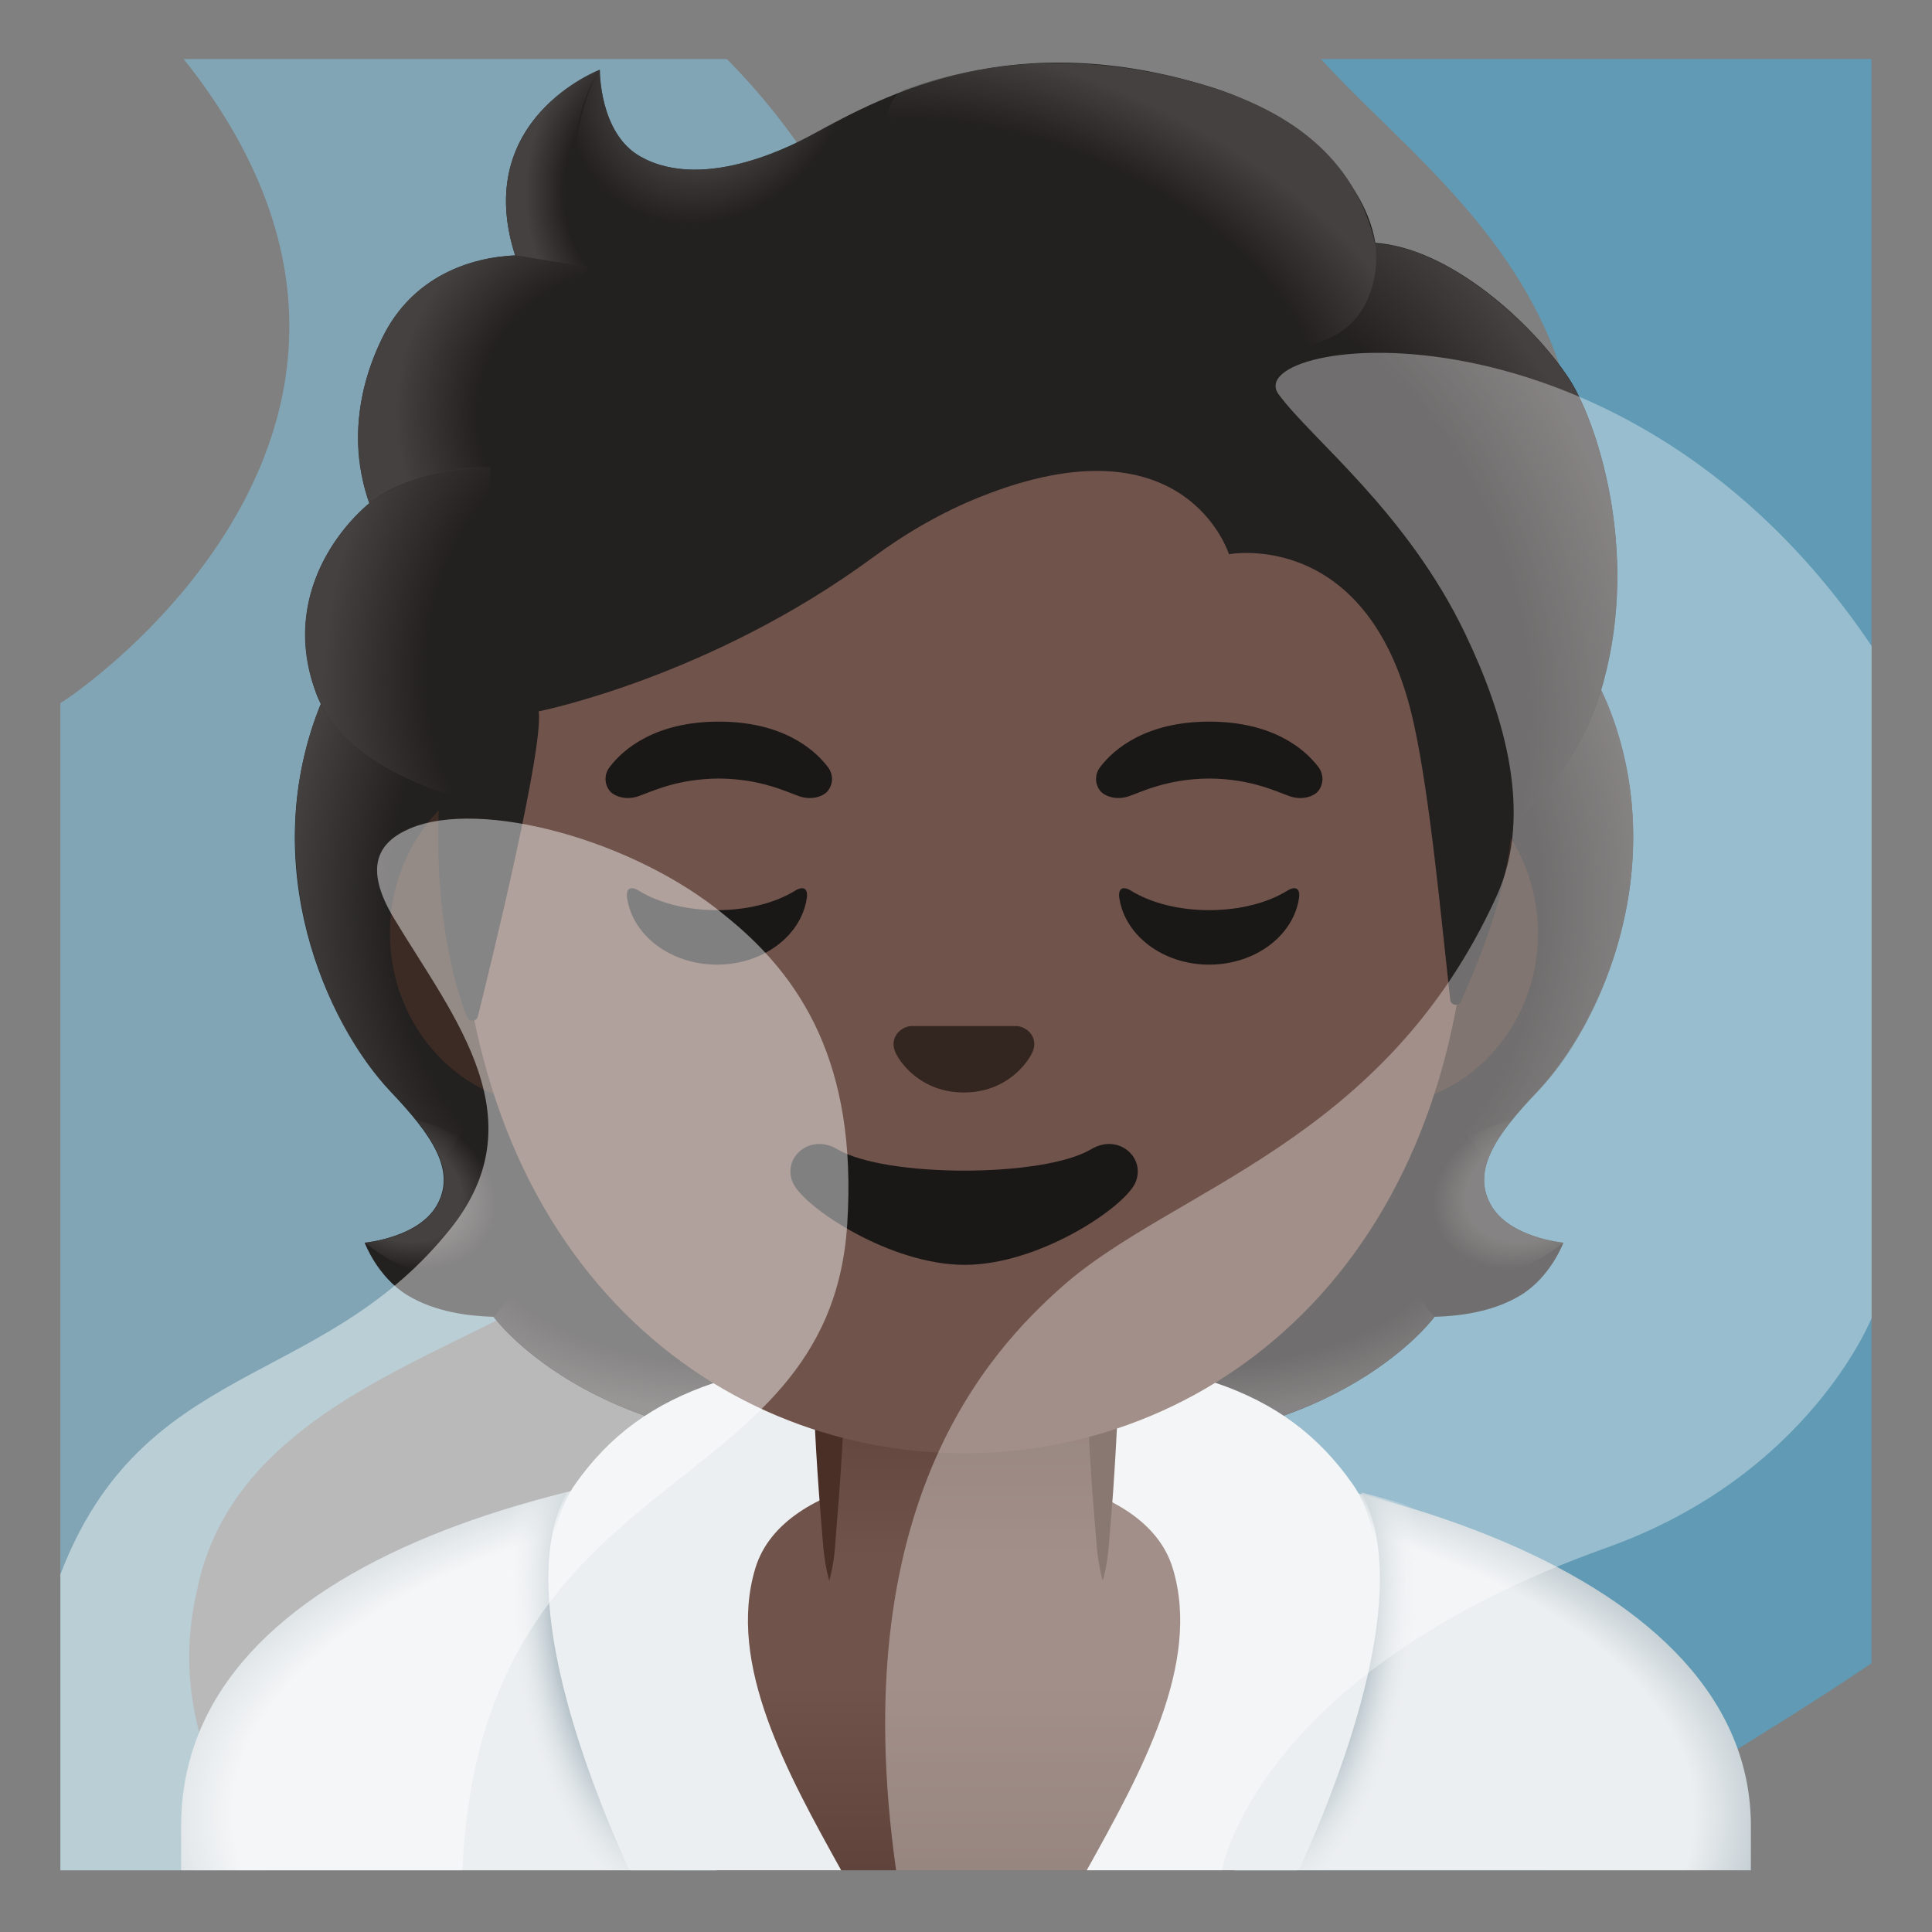
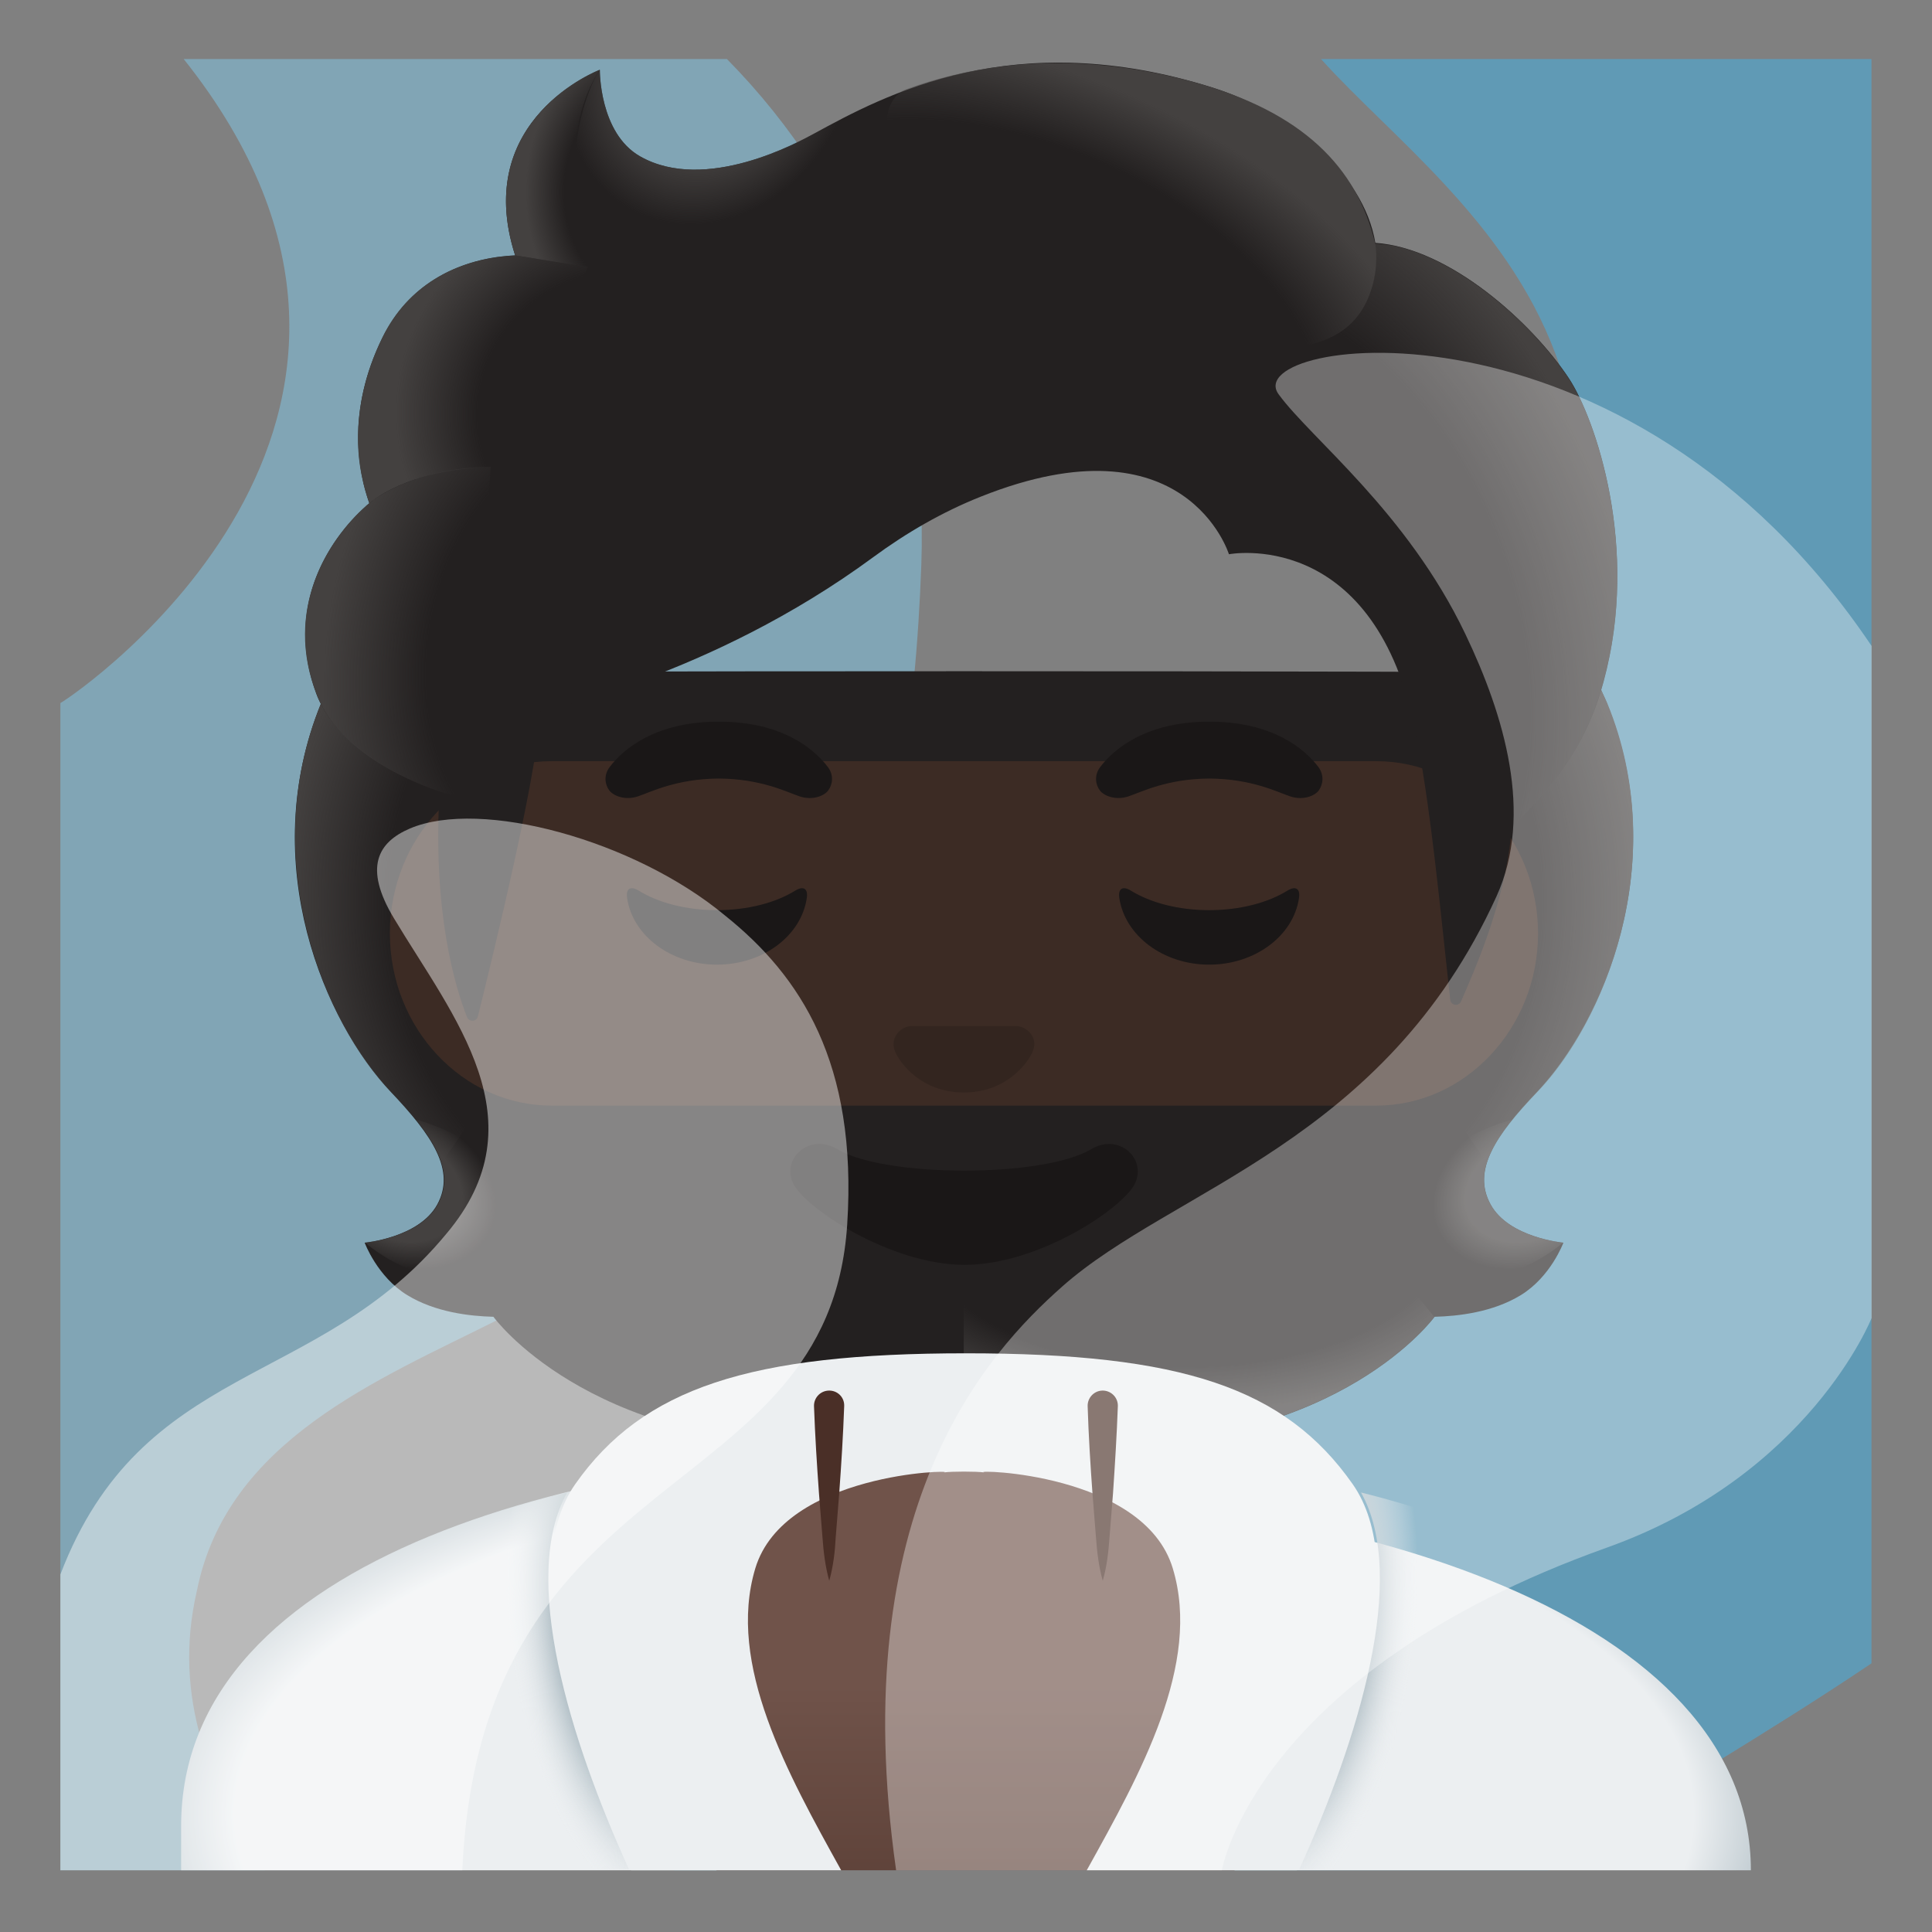
<svg xmlns="http://www.w3.org/2000/svg" style="enable-background:new 0 0 128 128" viewBox="0 0 128 128" xml:space="preserve">
  <rect x="0" y="0" width="128" height="128" fill="#808080" stroke="none" />
  <path d="M103.04 23.41c4.24 11.31 3 25-8 32s-22 12-31 21c-4.28 4.28-19.36 20.49-19.38 47.5h57.91c.16-.17.3-.34.46-.5 6.9-4.47 14.13-8.6 20.96-13.21V3.91H87.52c4.6 5.12 12.22 10.69 15.52 19.5z" style="opacity:.45;fill:#3bbcf7;enable-background:new" />
  <path d="M4 46.58v77.33h13.54c-3.61-5.52-6.13-11.42-4.5-18.5 2-10 12.01-13.98 20-18 22.56-11.36 27.25-29.5 28-50 .46-12.69-4.17-24.66-12.88-33.5H12.17c19.12 24-6.85 41.92-8.17 42.67z" style="opacity:.45;fill:#83d3f7;enable-background:new" />
  <path d="M98.76 79.8c-1.25-2.27.34-4.58 3.06-7.44 4.31-4.54 9-15.07 4.64-25.76.03-.06-.86-1.86-.83-1.92l-1.79-.09c-.57-.08-20.26-.12-39.97-.12s-39.4.04-39.97.12c0 0-2.65 1.95-2.63 2.01-4.35 10.69.33 21.21 4.64 25.76 2.71 2.86 4.3 5.17 3.06 7.44-1.21 2.21-4.81 2.53-4.81 2.53s.83 2.26 2.83 3.48c1.85 1.13 4.13 1.39 5.7 1.43 0 0 6.15 8.51 22.23 8.51h17.9c16.08 0 22.23-8.51 22.23-8.51 1.57-.04 3.85-.3 5.7-1.43 2-1.22 2.83-3.48 2.83-3.48s-3.61-.32-4.82-2.53z" style="fill:#232020" />
  <radialGradient id="a" cx="99.772" cy="45.897" r="23.419" gradientTransform="matrix(1 0 0 .491 -21.324 59.558)" gradientUnits="userSpaceOnUse">
    <stop offset=".728" style="stop-color:#444140;stop-opacity:0" />
    <stop offset="1" style="stop-color:#444140" />
  </radialGradient>
  <path d="M63.85 95.74V86.3l28.57-2.26 2.6 3.2s-6.15 8.51-22.23 8.51l-8.94-.01z" style="fill:url(#a)" />
  <radialGradient id="b" cx="76.707" cy="49.379" r="6.921" gradientTransform="matrix(-.906 .424 -.314 -.672 186.515 79.287)" gradientUnits="userSpaceOnUse">
    <stop offset=".663" style="stop-color:#444140" />
    <stop offset="1" style="stop-color:#444140;stop-opacity:0" />
  </radialGradient>
  <path d="M94.96 83.11c-4.28-6.5 5.21-8.93 5.21-8.93l.01.01c-1.65 2.05-2.4 3.84-1.43 5.61 1.21 2.21 4.81 2.53 4.81 2.53s-4.9 4.36-8.6.78z" style="fill:url(#b)" />
  <radialGradient id="c" cx="94.643" cy="68.958" r="30.399" gradientTransform="matrix(-.075 -.997 .831 -.062 33.33 157.712)" gradientUnits="userSpaceOnUse">
    <stop offset=".725" style="stop-color:#444140;stop-opacity:0" />
    <stop offset="1" style="stop-color:#444140" />
  </radialGradient>
  <path d="M106.49 46.6c4.25 10.35-.22 21.01-4.41 25.51-.57.62-3.01 3.01-3.57 4.92 0 0-9.54-13.31-12.39-21.13-.57-1.58-1.1-3.2-1.17-4.88-.05-1.26.14-2.76.87-3.83.89-1.31 20.16-1.7 20.16-1.7 0 .02.51 1.11.51 1.11z" style="fill:url(#c)" />
  <radialGradient id="d" cx="44.176" cy="68.958" r="30.399" gradientTransform="matrix(.075 -.997 -.831 -.062 98.19 107.385)" gradientUnits="userSpaceOnUse">
    <stop offset=".725" style="stop-color:#444140;stop-opacity:0" />
    <stop offset="1" style="stop-color:#444140" />
  </radialGradient>
  <path d="M21.27 46.6c-4.25 10.35.22 21.01 4.41 25.51.58.62 3.01 3.01 3.57 4.92 0 0 9.54-13.31 12.39-21.13.58-1.58 1.1-3.2 1.17-4.88.05-1.26-.14-2.76-.87-3.83-.89-1.31-1.93-.96-3.44-.96-2.88 0-15.49-.74-16.47-.74.01.02-.76 1.11-.76 1.11z" style="fill:url(#d)" />
  <radialGradient id="e" cx="49.305" cy="45.897" r="23.419" gradientTransform="matrix(-1 0 0 .491 98.61 59.558)" gradientUnits="userSpaceOnUse">
    <stop offset=".728" style="stop-color:#444140;stop-opacity:0" />
    <stop offset="1" style="stop-color:#444140" />
  </radialGradient>
-   <path d="M63.9 95.74V86.3l-28.57-2.26-2.6 3.2s6.15 8.51 22.23 8.51l8.94-.01z" style="fill:url(#e)" />
  <radialGradient id="f" cx="26.24" cy="49.379" r="6.921" gradientTransform="matrix(.906 .424 .314 -.672 -13.051 100.676)" gradientUnits="userSpaceOnUse">
    <stop offset=".663" style="stop-color:#444140" />
    <stop offset="1" style="stop-color:#444140;stop-opacity:0" />
  </radialGradient>
  <path d="M32.79 83.11c4.28-6.5-5.21-8.93-5.21-8.93l-.01.01c1.65 2.05 2.4 3.84 1.43 5.61-1.21 2.21-4.81 2.53-4.81 2.53s4.9 4.36 8.6.78z" style="fill:url(#f)" />
  <radialGradient id="g" cx="63.868" cy="7.796" r="55.102" gradientTransform="matrix(1 0 0 -.463 0 123.81)" gradientUnits="userSpaceOnUse">
    <stop offset=".877" style="stop-color:#eceff1" />
    <stop offset="1" style="stop-color:#b0bec5" />
  </radialGradient>
-   <path d="M64.13 95.91H64c-25.49.03-52 7.28-52 25.06v2.94h104v-2.94c0-16.75-26.26-25.06-51.87-25.06z" style="fill:url(#g)" />
+   <path d="M64.13 95.91H64c-25.49.03-52 7.28-52 25.06v2.94h104c0-16.75-26.26-25.06-51.87-25.06z" style="fill:url(#g)" />
  <linearGradient id="h" x1="64.322" x2="64.322" y1="31.565" y2="1.211" gradientTransform="matrix(1 0 0 -1 0 128)" gradientUnits="userSpaceOnUse">
    <stop offset=".5" style="stop-color:#70534a" />
    <stop offset="1" style="stop-color:#5c4037" />
  </linearGradient>
  <path d="M64.04 95.75c-29.63 0-21.57 19.55-16.57 28.17h34.32c4.63-8.62 11.87-28.17-17.75-28.17z" style="fill:url(#h)" />
  <path d="M50.04 103.91c1.92-6.37 13.37-6.54 12.51-6.36.53-.07 2.11-.07 2.64 0-.85-.19 10.59-.01 12.51 6.36 1.92 6.35-2.16 13.62-5.7 20h13.92c4.07-8.93 7.49-20.18 3.7-25.58-4.48-6.39-11.34-8.67-25.63-8.67s-21.39 2.28-25.88 8.67c-3.79 5.4-.37 16.66 3.7 25.58h13.92c-3.53-6.37-7.6-13.65-5.69-20z" style="fill:#eceff1" />
  <radialGradient id="i" cx="84.423" cy="20.398" r="9.304" gradientTransform="matrix(.995 .104 .22 -2.103 -4.04 141.705)" gradientUnits="userSpaceOnUse">
    <stop offset=".668" style="stop-color:#b0bec5" />
    <stop offset="1" style="stop-color:#eceff1;stop-opacity:0" />
  </radialGradient>
  <path d="M89.36 123.84h-3.28c3.92-8.6 7.24-19.36 4.09-24.96 1.24.31 2.46.65 3.64 1.02 1.93 6.72-1.07 16.26-4.45 23.94z" style="fill:url(#i)" />
  <radialGradient id="j" cx="753.091" cy="20.398" r="9.304" gradientTransform="matrix(-.995 .104 -.22 -2.103 796.816 72.032)" gradientUnits="userSpaceOnUse">
    <stop offset=".668" style="stop-color:#b0bec5" />
    <stop offset="1" style="stop-color:#eceff1;stop-opacity:0" />
  </radialGradient>
  <path d="M38.39 123.84h3.28c-3.92-8.6-7.24-19.36-4.09-24.96-1.24.31-2.46.65-3.64 1.02-1.93 6.72 1.07 16.26 4.45 23.94z" style="fill:url(#j)" />
  <linearGradient id="k" x1="64.001" x2="64.001" y1="20.586" y2="38.503" gradientTransform="matrix(1 0 0 -1 0 128)" gradientUnits="userSpaceOnUse">
    <stop offset=".242" style="stop-color:#70534a" />
    <stop offset="1" style="stop-color:#5c4037" />
  </linearGradient>
-   <path d="M54.92 89.99v9.98c0 4.51 3.7 8.17 8.26 8.17h1.65c4.56 0 8.26-3.66 8.26-8.17v-9.98H54.92z" style="fill:url(#k)" />
  <path d="M54.94 104.73c-.27-.96-.38-1.93-.45-2.89l-.23-2.89c-.14-1.93-.26-3.85-.33-5.78-.02-.55.41-1.02.97-1.04s1.02.41 1.03.96v.07c-.07 1.93-.19 3.85-.33 5.78l-.23 2.89c-.05.97-.16 1.93-.43 2.9zm18.12 0c-.27-.96-.38-1.93-.45-2.89l-.23-2.89c-.14-1.93-.26-3.85-.32-5.78-.02-.55.41-1.02.96-1.04s1.02.41 1.04.96v.07c-.07 1.93-.19 3.85-.32 5.78l-.23 2.89c-.07.97-.17 1.93-.45 2.9z" style="fill:#4a2f27" />
  <path d="M91.19 50.43H36.54c-5.89 0-10.71 5.14-10.71 11.41s4.82 11.41 10.71 11.41h54.65c5.89 0 10.71-5.14 10.71-11.41s-4.82-11.41-10.71-11.41z" style="fill:#3c2b24" />
-   <path d="M63.87 11.07c-17.4 0-33.52 18.61-33.52 45.4 0 26.64 16.61 39.81 33.52 39.81S97.39 83.1 97.39 56.46c0-26.78-16.12-45.39-33.52-45.39z" style="fill:#70534a" />
  <path d="M72.29 76.14c-3.18 1.89-13.63 1.89-16.81 0-1.83-1.09-3.7.58-2.94 2.24.75 1.63 6.44 5.42 11.37 5.42s10.55-3.79 11.3-5.42c.75-1.66-1.1-3.33-2.92-2.24z" style="fill:#1a1717" />
  <path d="M67.72 68.06c-.11-.04-.21-.07-.32-.08h-7.08c-.11.01-.22.04-.32.08-.64.26-.99.92-.69 1.63.3.71 1.71 2.69 4.55 2.69s4.25-1.99 4.55-2.69c.31-.71-.04-1.37-.69-1.63z" style="fill:#33251f" />
  <path d="M47.5 60.3c-2.06 0-3.9-.5-5.18-1.29-.55-.34-.87-.14-.77.5.37 2.48 2.9 4.4 5.95 4.4 3.06 0 5.58-1.92 5.95-4.4.1-.64-.22-.84-.77-.5-1.28.79-3.12 1.29-5.18 1.29zm32.61 0c-2.06 0-3.9-.5-5.18-1.29-.55-.34-.87-.14-.77.5.38 2.48 2.9 4.4 5.95 4.4s5.58-1.92 5.95-4.4c.1-.64-.22-.84-.77-.5-1.28.79-3.12 1.29-5.18 1.29zm-25.26-9.48c-.93-1.23-3.07-3.01-7.23-3.01s-6.31 1.79-7.23 3.01c-.41.54-.31 1.17-.02 1.55.26.35 1.04.68 1.9.39s2.54-1.16 5.35-1.18c2.81.02 4.49.89 5.35 1.18.86.29 1.64-.03 1.9-.39.29-.38.39-1.01-.02-1.55zm32.5 0c-.93-1.23-3.07-3.01-7.23-3.01s-6.31 1.79-7.23 3.01c-.41.54-.31 1.17-.02 1.55.26.35 1.04.68 1.9.39s2.54-1.16 5.35-1.18c2.81.02 4.49.89 5.35 1.18.86.29 1.64-.03 1.9-.39.28-.38.38-1.01-.02-1.55z" style="fill:#1a1717" />
  <path d="M103.94 25.06c-2.44-3.69-7.91-8.64-12.82-8.97-.79-4.72-5.84-8.72-10.73-10.27-13.23-4.19-21.84.51-26.47 3.04-.96.52-7.17 3.97-11.51 1.5-2.72-1.55-2.67-5.74-2.67-5.74s-8.52 3.25-5.61 12.3c-2.93.12-6.77 1.36-8.8 5.47-2.42 4.9-1.56 8.99-.86 10.95-2.52 2.14-5.69 6.69-3.52 12.6 1.64 4.45 8.17 6.5 8.17 6.5-.46 8.01 1.03 12.94 1.82 14.94.14.35.63.32.72-.04.99-3.97 4.36-17.8 4.03-20.21 0 0 11.35-2.25 22.17-10.22 2.2-1.62 4.59-3 7.13-4.01 13.59-5.41 16.43 3.82 16.43 3.82s9.42-1.81 12.26 11.27c1.07 4.9 1.79 12.75 2.4 18.24.04.39.57.47.72.11.95-2.18 2.85-6.5 3.3-10.91.16-1.55 4.34-3.6 6.14-10.26 2.42-8.9-.54-17.44-2.3-20.11z" style="fill:#232020" />
  <radialGradient id="l" cx="81.885" cy="84.993" r="35.633" gradientTransform="matrix(.308 .952 .706 -.228 -3.31 -15.513)" gradientUnits="userSpaceOnUse">
    <stop offset=".699" style="stop-color:#444140;stop-opacity:0" />
    <stop offset="1" style="stop-color:#444140" />
  </radialGradient>
  <path d="M100.08 55.46c.16-1.55 4.34-3.6 6.14-10.26.19-.71.35-1.43.5-2.15 1.46-8.09-1.16-15.52-2.79-17.98-2.26-3.41-7.1-7.89-11.69-8.81-.4-.05-.79-.1-1.16-.12 0 0 .33 2.15-.54 3.86-1.12 2.22-3.41 2.75-3.41 2.75 11.98 11.97 11.12 21.99 12.95 32.71z" style="fill:url(#l)" />
  <radialGradient id="m" cx="47.146" cy="123.847" r="9.343" gradientTransform="matrix(.881 .473 .56 -1.045 -63.794 111.293)" gradientUnits="userSpaceOnUse">
    <stop offset=".58" style="stop-color:#444140" />
    <stop offset="1" style="stop-color:#444140;stop-opacity:0" />
  </radialGradient>
  <path d="M56.82 7.35c-1.1.53-2.06 1.06-2.9 1.51-.96.52-7.17 3.97-11.51 1.5-2.67-1.52-2.67-5.58-2.67-5.72-1.23 1.57-4.95 12.78 5.93 13.53 4.69.32 7.58-3.77 9.3-7.23.61-1.27 1.59-3.1 1.85-3.59z" style="fill:url(#m)" />
  <radialGradient id="n" cx="159.069" cy="62.723" r="28.721" gradientTransform="matrix(-.938 -.394 -.218 .528 230.887 50.71)" gradientUnits="userSpaceOnUse">
    <stop offset=".699" style="stop-color:#444140;stop-opacity:0" />
    <stop offset="1" style="stop-color:#444140" />
  </radialGradient>
  <path d="M79.02 5.42C86.34 7.4 89.91 11.13 91.1 16.1c.35 1.46.77 15.08-25.23-.4-9.67-5.76-7.03-9.36-5.9-9.77 4.43-1.6 10.85-2.73 19.05-.51z" style="fill:url(#n)" />
  <radialGradient id="o" cx="43.395" cy="115.323" r="8.575" gradientTransform="matrix(1 0 0 -1.223 0 153.752)" gradientUnits="userSpaceOnUse">
    <stop offset=".702" style="stop-color:#444140;stop-opacity:0" />
    <stop offset="1" style="stop-color:#444140" />
  </radialGradient>
  <path d="M39.71 4.63c-.01.01-.03.01-.06.03h-.01c-.93.39-8.24 3.78-5.51 12.26l7.78 1.25c-6.89-6.98-2.17-13.55-2.17-13.55s-.02 0-.03.01z" style="fill:url(#o)" />
  <radialGradient id="p" cx="42.215" cy="100.186" r="16.083" gradientTransform="matrix(-.966 -.26 -.243 .904 107.346 -51.756)" gradientUnits="userSpaceOnUse">
    <stop offset=".66" style="stop-color:#444140;stop-opacity:0" />
    <stop offset="1" style="stop-color:#444140" />
  </radialGradient>
  <path d="m38.94 17.69-4.81-.77c-.19 0-.83.06-1.18.11-2.71.38-5.9 1.78-7.63 5.36-1.86 3.86-1.81 7.17-1.3 9.38.15.74.45 1.58.45 1.58s2.38-2.26 8.05-2.41l6.42-13.25z" style="fill:url(#p)" />
  <radialGradient id="q" cx="38.399" cy="84.656" r="16.886" gradientTransform="matrix(.991 .136 .192 -1.392 -15.852 155.96)" gradientUnits="userSpaceOnUse">
    <stop offset=".598" style="stop-color:#444140;stop-opacity:0" />
    <stop offset="1" style="stop-color:#444140" />
  </radialGradient>
  <path d="M24.24 33.53c-2.37 2.1-5.56 6.79-3.21 12.61 1.77 4.39 8.09 6.29 8.09 6.29 0 .02 1.26.4 1.91.4l1.48-21.9c-3.03 0-5.94.91-7.82 2.22.02.03-.46.35-.45.38z" style="fill:url(#q)" />
  <path d="M48.04 60.66c-6-5-16.19-7.77-20.88-5.77-2.11.9-3.1 2.56-1.06 5.95 3.94 6.56 9.81 13.44 3.44 20.94C21.04 92.04 9.42 90.16 4 104.31v19.6h26.63c1.25-27.5 24.29-23.94 25.5-42.79.69-10.69-3.09-16.46-8.09-20.46z" style="opacity:.45;fill:#fff;enable-background:new" />
  <path d="M124 42.8c-16.29-24.22-42.01-20.4-39.29-16.68 2.16 2.96 8.5 7.79 12.37 15.88 2.58 5.39 4.54 11.94 2.07 17.38C91.7 75.74 77.7 78.74 70.37 85.24c-4.96 4.39-14.41 14.66-11 38.67h21.58s2.23-13.06 25.49-21.37C119.88 97.75 124 87.32 124 87.32V42.8z" style="opacity:.35;fill:#fff;enable-background:new" />
</svg>